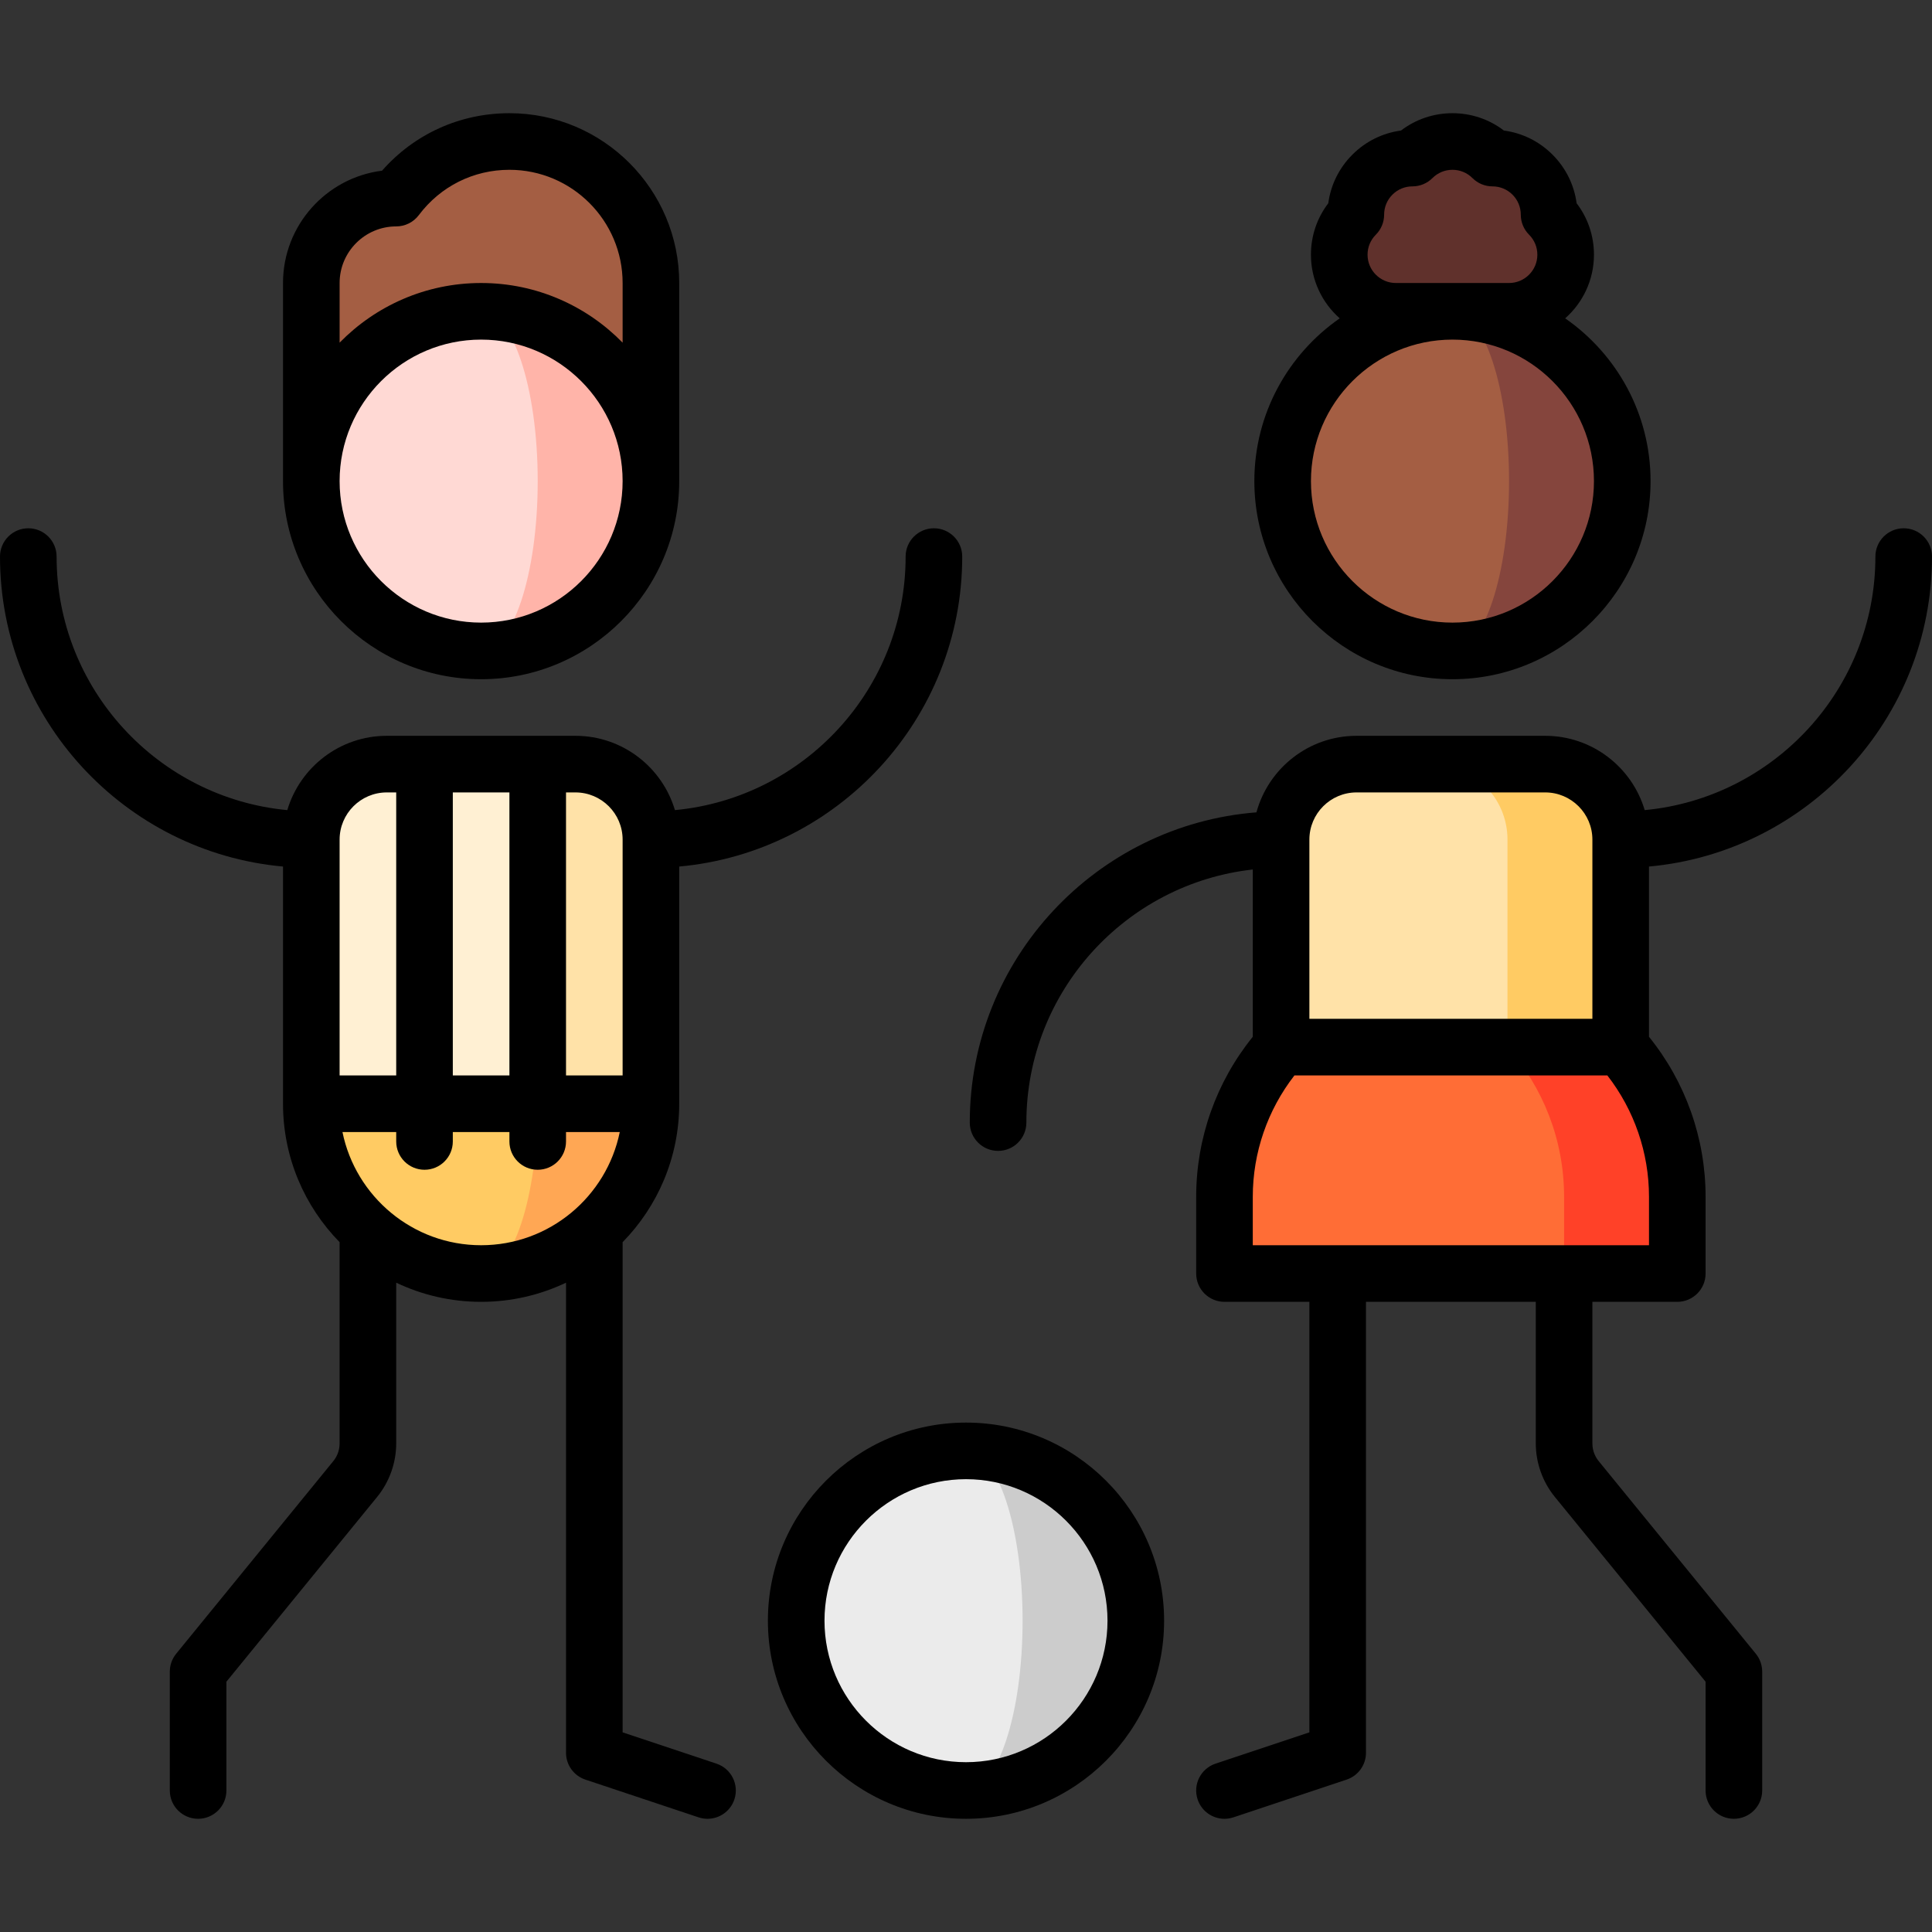
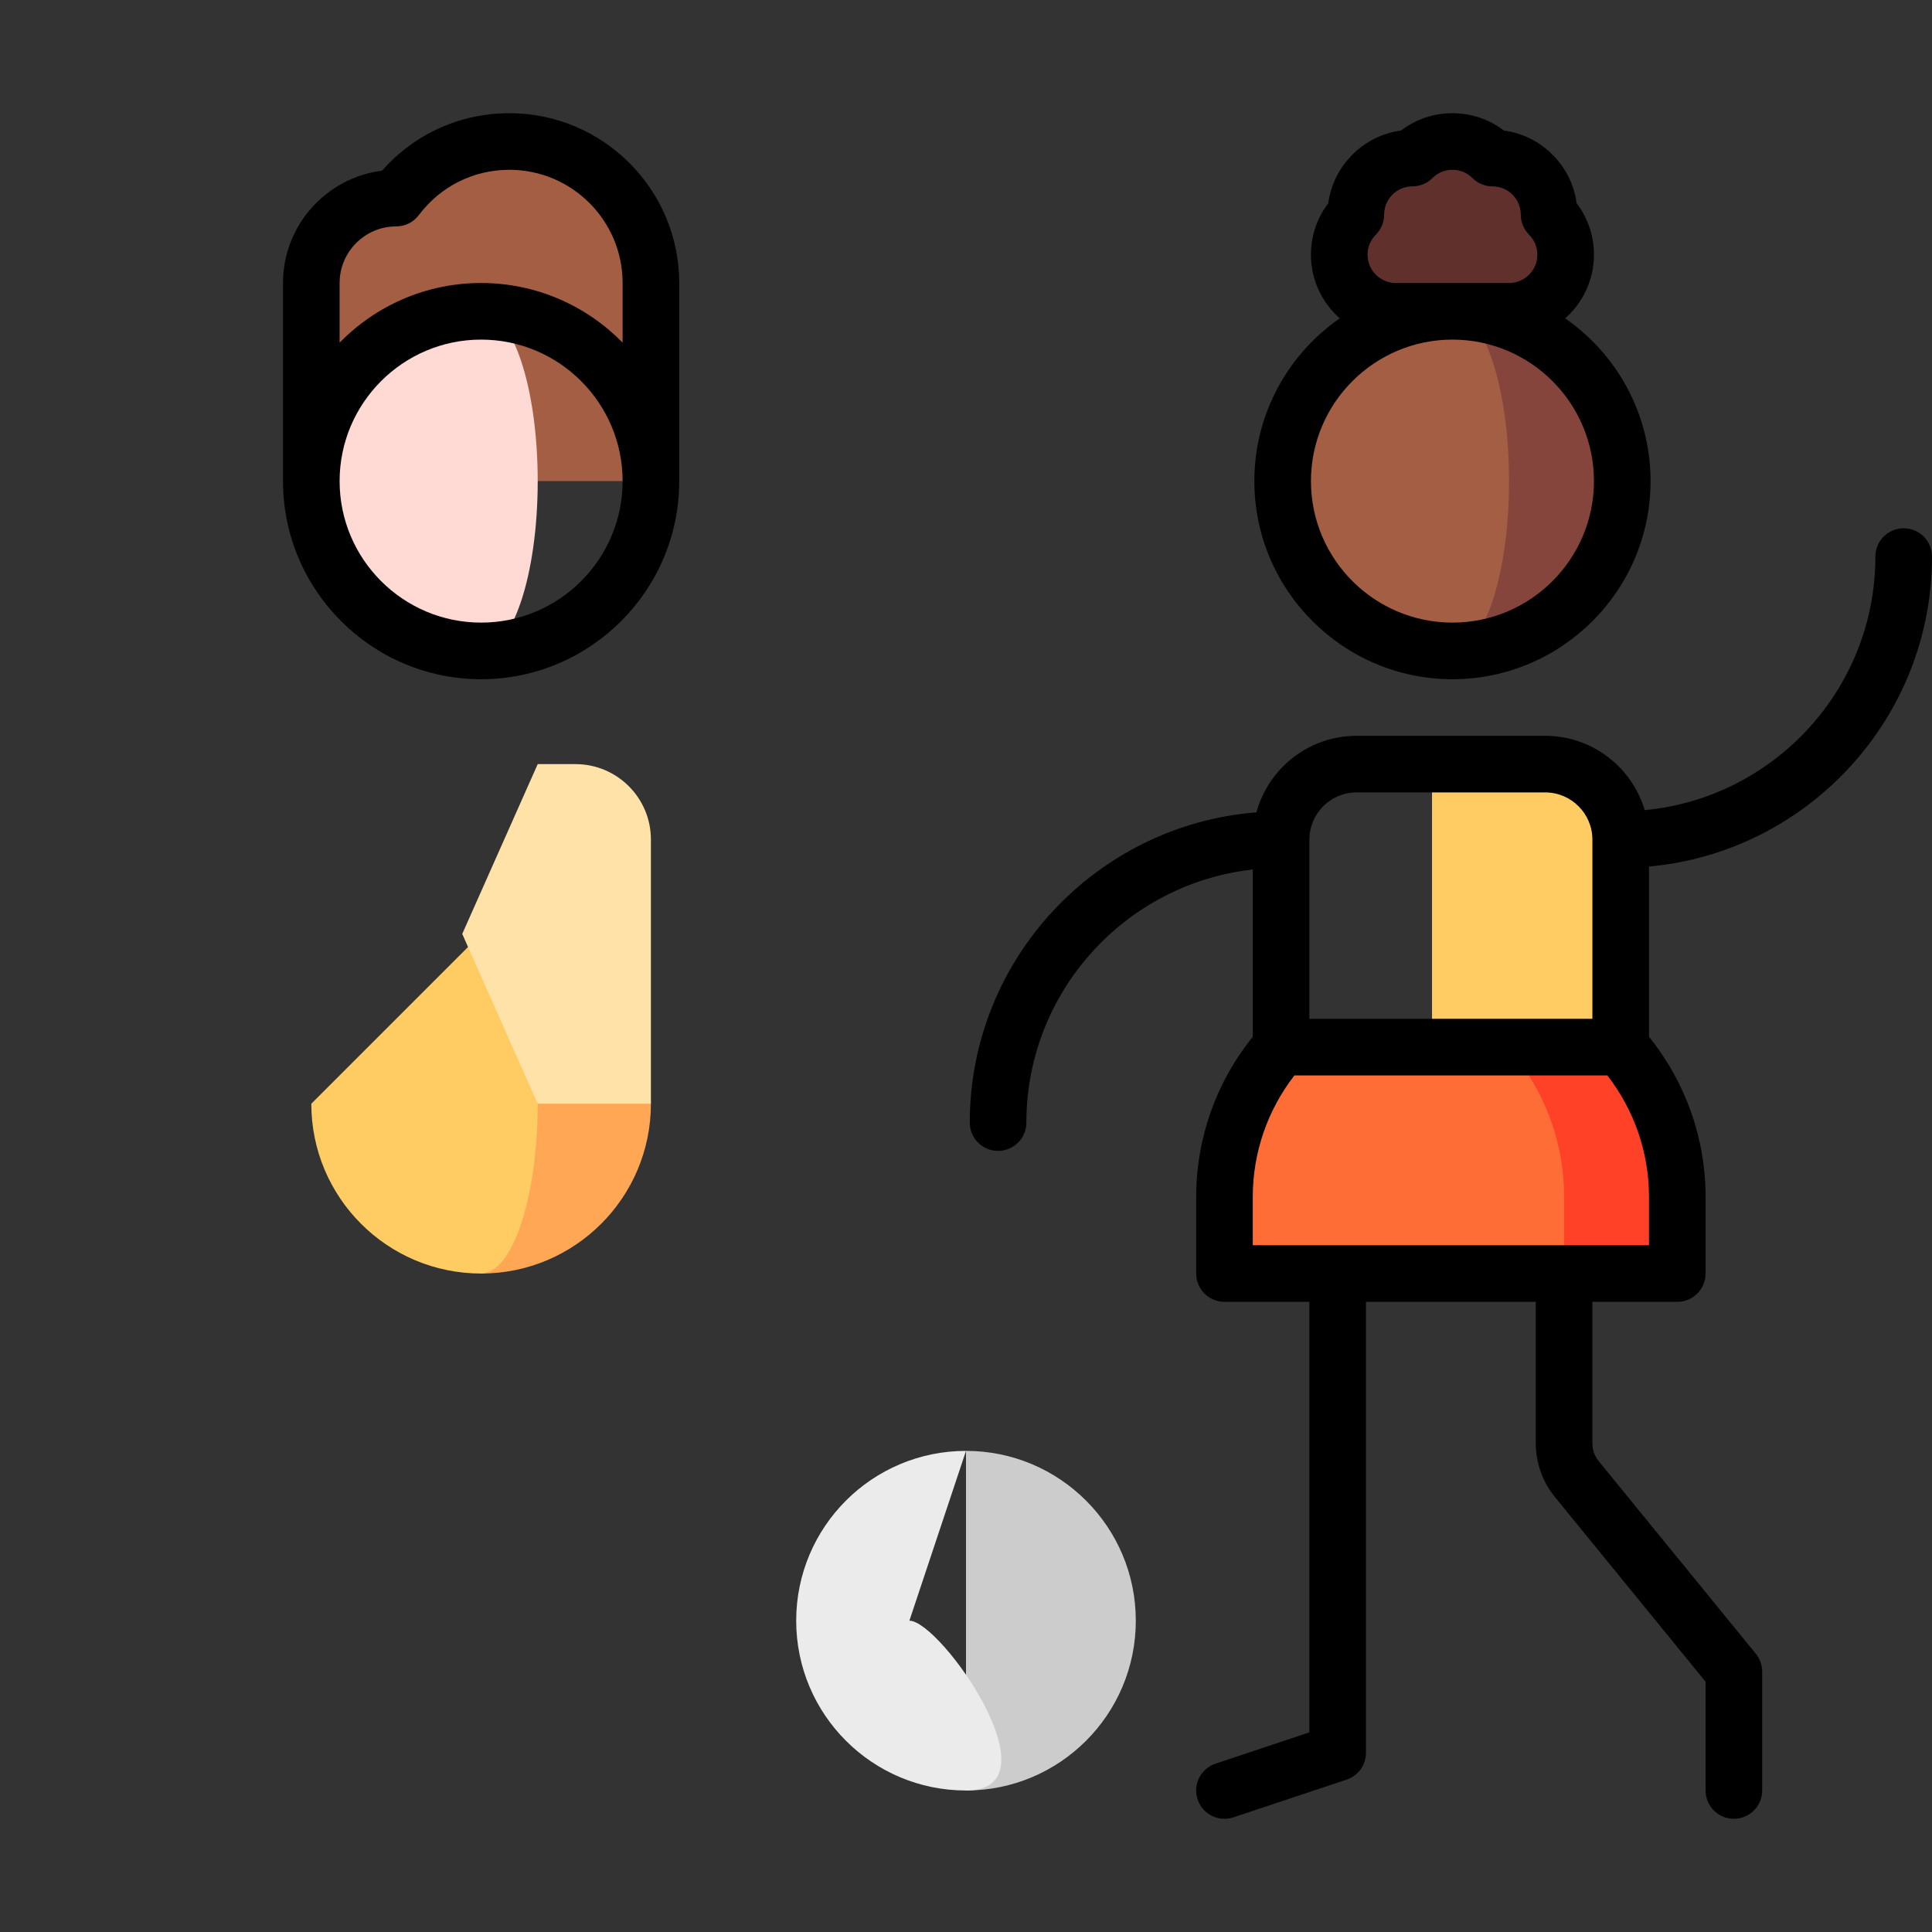
<svg xmlns="http://www.w3.org/2000/svg" id="Capa_1" height="512px" viewBox="0 0 512 512" width="512px" class="">
  <rect x="0" y="0" width="512" height="512" fill="#333333" stroke="none" />
  <g>
    <g>
      <g>
        <path d="m256 384.499v90c24.853 0 45-20.147 45-45s-20.147-45-45-45z" fill="#ccc" data-original="#CCC" class="" />
-         <path d="m256 384.499c-24.853 0-45 20.147-45 45s20.147 45 45 45c8.284 0 15-20.147 15-45s-6.716-45-15-45z" fill="#ebebeb" data-original="#EBEBEB" class="" />
-         <path d="m256 376.999c-28.949 0-52.5 23.551-52.5 52.5s23.551 52.5 52.5 52.5c28.948 0 52.5-23.551 52.5-52.5s-23.552-52.5-52.5-52.5zm0 90c-20.678 0-37.5-16.822-37.5-37.5s16.822-37.5 37.5-37.5 37.5 16.822 37.5 37.5-16.822 37.5-37.5 37.5z" data-original="#000000" class="" />
+         <path d="m256 384.499c-24.853 0-45 20.147-45 45s20.147 45 45 45s-6.716-45-15-45z" fill="#ebebeb" data-original="#EBEBEB" class="" />
        <path d="m409.5 202.499h-30v95h50v-75c0-11.046-8.954-20-20-20z" fill="#ffcb63" data-original="#FFCB63" class="" />
-         <path d="m379.5 202.499h-20c-11.046 0-20 8.954-20 20v75h60v-75c0-11.046-8.954-20-20-20z" fill="#ffe2a8" data-original="#FFE2A8" />
        <path d="m429.5 277.499h-30l15 60h30v-20.335c0-15.211-5.671-29.09-15-39.665z" fill="#ff4128" data-original="#FF4128" class="" />
        <path d="m399.5 277.499h-60c-9.329 10.576-15 24.454-15 39.665v20.335h90v-20.335c0-15.211-5.671-29.09-15-39.665z" fill="#ff6337" data-original="#FF6D36" class="" style="fill:#FF6D36" data-old_color="#ff6337" />
        <path d="m384.915 82.499v90c24.853 0 45-20.147 45-45s-20.147-45-45-45z" fill="#85453d" data-original="#85453D" />
        <path d="m399.915 127.499c0-24.853-6.716-45-15-45-24.853 0-45 20.147-45 45s20.147 45 45 45c8.284 0 15-20.147 15-45z" fill="#a45e43" data-original="#A45E43" />
        <path d="m410.522 56.892c0-3.839-1.464-7.678-4.393-10.607s-6.768-4.393-10.607-4.393c-2.714-2.714-6.464-4.394-10.607-4.394s-7.892 1.679-10.607 4.394c-3.839 0-7.678 1.464-10.607 4.393s-4.393 6.768-4.393 10.607c-2.714 2.714-4.393 6.464-4.393 10.606 0 8.284 6.716 15 15 15h30c8.284 0 15-6.716 15-15 0-4.141-1.679-7.891-4.393-10.606z" fill="#60312c" data-original="#60312C" />
        <path d="m332.415 127.499c0 28.949 23.552 52.5 52.5 52.5s52.5-23.551 52.5-52.5c0-17.856-8.967-33.648-22.627-43.137 4.672-4.126 7.627-10.154 7.627-16.863 0-4.99-1.613-9.732-4.594-13.63-.649-4.864-2.861-9.358-6.39-12.887-3.529-3.528-8.023-5.739-12.886-6.389-3.898-2.98-8.641-4.594-13.631-4.594-4.989 0-9.731 1.613-13.63 4.594-4.864.649-9.358 2.861-12.887 6.39s-5.74 8.022-6.39 12.886c-2.98 3.898-4.594 8.64-4.594 13.63 0 6.709 2.955 12.737 7.627 16.863-13.658 9.489-22.625 25.281-22.625 43.137zm90 0c0 20.678-16.822 37.5-37.5 37.5s-37.5-16.822-37.5-37.5 16.822-37.5 37.5-37.5 37.5 16.822 37.5 37.5zm-52.5-52.5c-4.136 0-7.5-3.364-7.5-7.5 0-2.003.78-3.887 2.196-5.303 1.407-1.407 2.197-3.314 2.197-5.304 0-2.003.78-3.887 2.197-5.304 1.416-1.417 3.299-2.196 5.303-2.196 1.989 0 3.896-.79 5.303-2.196 1.417-1.417 3.301-2.197 5.304-2.197s3.887.78 5.303 2.196c1.406 1.407 3.314 2.197 5.304 2.197 2.004 0 3.888.78 5.304 2.196 1.416 1.417 2.196 3.3 2.196 5.304 0 1.989.79 3.897 2.197 5.304 1.416 1.416 2.196 3.299 2.196 5.303 0 4.136-3.364 7.5-7.5 7.5z" data-original="#000000" class="" />
        <path d="m512 147.499c0-4.142-3.357-7.5-7.5-7.5s-7.5 3.358-7.5 7.5c0 35.073-26.891 63.973-61.136 67.191-3.374-11.371-13.913-19.691-26.364-19.691h-50c-12.666 0-23.353 8.61-26.532 20.282-42.445 3.344-75.968 38.928-75.968 82.218 0 4.142 3.357 7.5 7.5 7.5s7.5-3.358 7.5-7.5c0-34.684 26.298-63.329 60-67.073v44.332c-9.693 11.989-15 26.935-15 42.406v20.335c0 4.142 3.357 7.5 7.5 7.5h22.499v114.094l-24.872 8.291c-3.93 1.31-6.053 5.558-4.743 9.487 1.048 3.143 3.974 5.13 7.114 5.13.786 0 1.586-.125 2.373-.387l30-10c3.063-1.021 5.128-3.887 5.128-7.115v-119.5h45v37.5c0 5.166 1.799 10.214 5.063 14.215l39.937 48.956v28.829c0 4.142 3.357 7.5 7.5 7.5s7.5-3.358 7.5-7.5v-31.5c0-1.728-.597-3.402-1.688-4.741l-41.626-51.027c-.769-.942-1.686-2.528-1.686-4.732v-37.5h22.501c4.143 0 7.5-3.358 7.5-7.5v-20.335c0-15.472-5.307-30.417-15-42.406v-45.115c41.987-3.804 75-39.183 75-82.144zm-152.5 62.5h50c6.893 0 12.5 5.607 12.5 12.5v47.5h-75v-47.5c0-6.893 5.607-12.5 12.5-12.5zm77.5 120h-105v-12.835c0-11.687 3.905-22.982 11.038-32.165h82.924c7.133 9.183 11.038 20.478 11.038 32.165z" data-original="#000000" class="" />
        <path d="m135 37.499c-12.268 0-23.159 5.892-30.001 15-12.426 0-22.499 10.074-22.499 22.5v52.5h90v-52.5c0-20.711-16.789-37.5-37.5-37.5z" fill="#a45e43" data-original="#A45E43" />
-         <path d="m127.5 82.499v90c24.853 0 45-20.147 45-45s-20.147-45-45-45z" fill="#ffb4a9" data-original="#FFB4A9" class="" />
        <path d="m142.5 127.499c0-24.853-6.716-45-15-45-24.853 0-45 20.147-45 45s20.147 45 45 45c8.284 0 15-20.147 15-45z" fill="#ffd9d4" data-original="#FFD9D4" />
        <path d="m127.5 247.499v90c24.853 0 45-20.147 45-45z" fill="#ffa754" data-original="#FFA754" />
        <path d="m142.5 292.499-15-45-45 45c0 24.853 20.147 45 45 45 8.284 0 15-20.147 15-45z" fill="#ffcb63" data-original="#FFCB63" class="" />
        <path d="m152.5 202.499h-10l-20 45 20 45h30v-70c0-11.046-8.954-20-20-20z" fill="#ffe2a8" data-original="#FFE2A8" />
-         <path d="m102.5 202.499c-11.046 0-20 8.954-20 20v70h60v-90z" fill="#fff0d3" data-original="#FFF0D3" class="active-path" />
        <path d="m127.5 179.999c28.949 0 52.5-23.551 52.5-52.5v-52.5c0-24.813-20.187-45-45-45-13.093 0-25.207 5.509-33.752 15.233-14.778 1.852-26.248 14.495-26.248 29.767v52.5c0 28.949 23.551 52.5 52.5 52.5zm-37.5-105c0-8.271 6.729-15 15-15 2.359 0 4.58-1.109 5.997-2.996 5.731-7.629 14.48-12.004 24.004-12.004 16.542 0 30 13.458 30 30v15.808c-9.537-9.745-22.821-15.808-37.5-15.808s-27.964 6.063-37.501 15.808zm37.5 15c20.678 0 37.5 16.822 37.5 37.5s-16.822 37.5-37.5 37.5-37.5-16.822-37.5-37.5 16.822-37.5 37.5-37.5z" data-original="#000000" class="" />
-         <path d="m189.872 467.384-24.872-8.291v-129.902c9.27-9.472 15-22.423 15-36.692v-62.856c41.987-3.803 75-39.182 75-82.144 0-4.142-3.358-7.5-7.5-7.5s-7.5 3.358-7.5 7.5c0 35.073-26.891 63.972-61.136 67.191-3.374-11.371-13.913-19.691-26.364-19.691h-50c-12.451 0-22.99 8.32-26.364 19.691-34.245-3.219-61.136-32.118-61.136-67.191 0-4.142-3.358-7.5-7.5-7.5s-7.5 3.358-7.5 7.5c0 42.961 33.013 78.34 75 82.144v62.856c0 14.269 5.73 27.22 15 36.692v53.308c0 2.204-.917 3.79-1.687 4.733l-41.625 51.026c-1.092 1.338-1.688 3.013-1.688 4.741v31.5c0 4.142 3.358 7.5 7.5 7.5s7.5-3.358 7.5-7.5v-28.829l39.936-48.956c3.266-4.002 5.064-9.051 5.064-14.215v-42.576c6.824 3.25 14.452 5.076 22.5 5.076s15.676-1.825 22.5-5.076v124.576c0 3.228 2.066 6.094 5.128 7.115l30 10c.787.262 1.586.387 2.373.387 3.14 0 6.066-1.988 7.114-5.13 1.31-3.93-.814-8.177-4.743-9.487zm-24.872-244.885v62.5h-15v-75h2.5c6.893 0 12.5 5.607 12.5 12.5zm-30 62.5h-15v-75h15zm-32.5-75h2.5v75h-15v-62.5c0-6.893 5.607-12.5 12.5-12.5zm-11.745 90h14.245v2.5c0 4.142 3.358 7.5 7.5 7.5s7.5-3.358 7.5-7.5v-2.5h15v2.5c0 4.142 3.358 7.5 7.5 7.5s7.5-3.358 7.5-7.5v-2.5h14.245c-3.484 17.096-18.635 30-36.745 30s-33.261-12.904-36.745-30z" data-original="#000000" class="" />
      </g>
    </g>
  </g>
</svg>